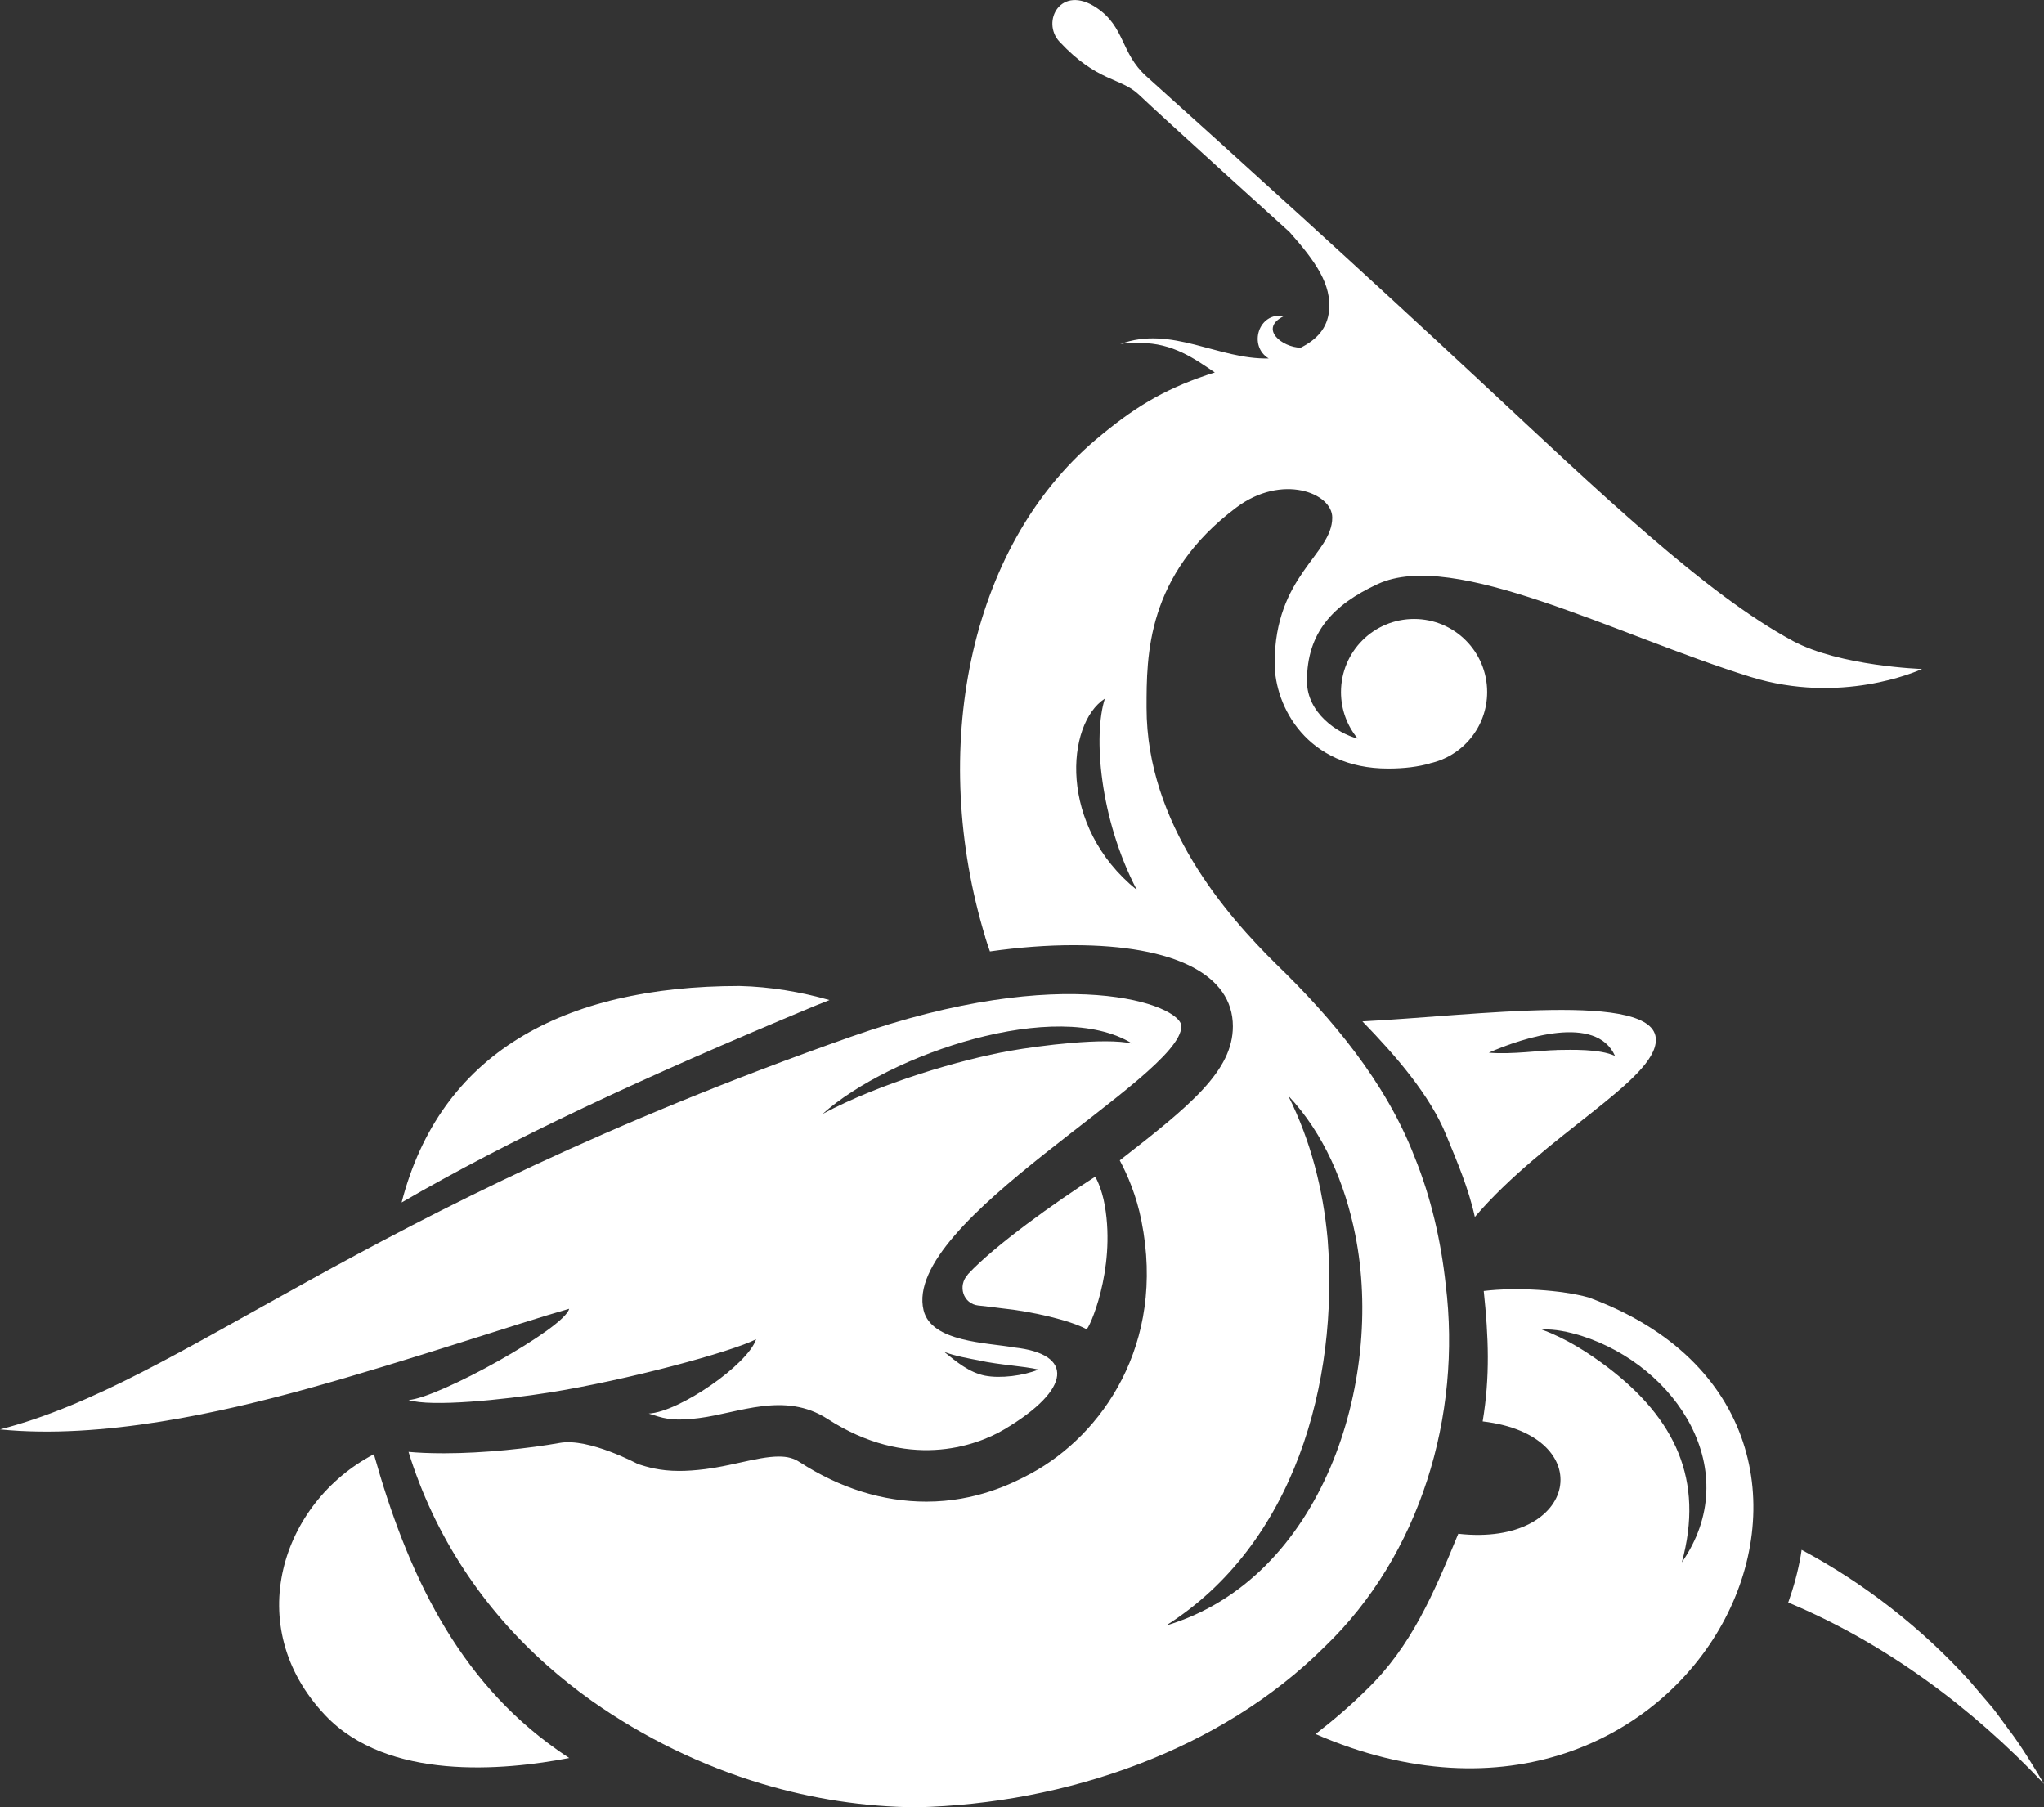
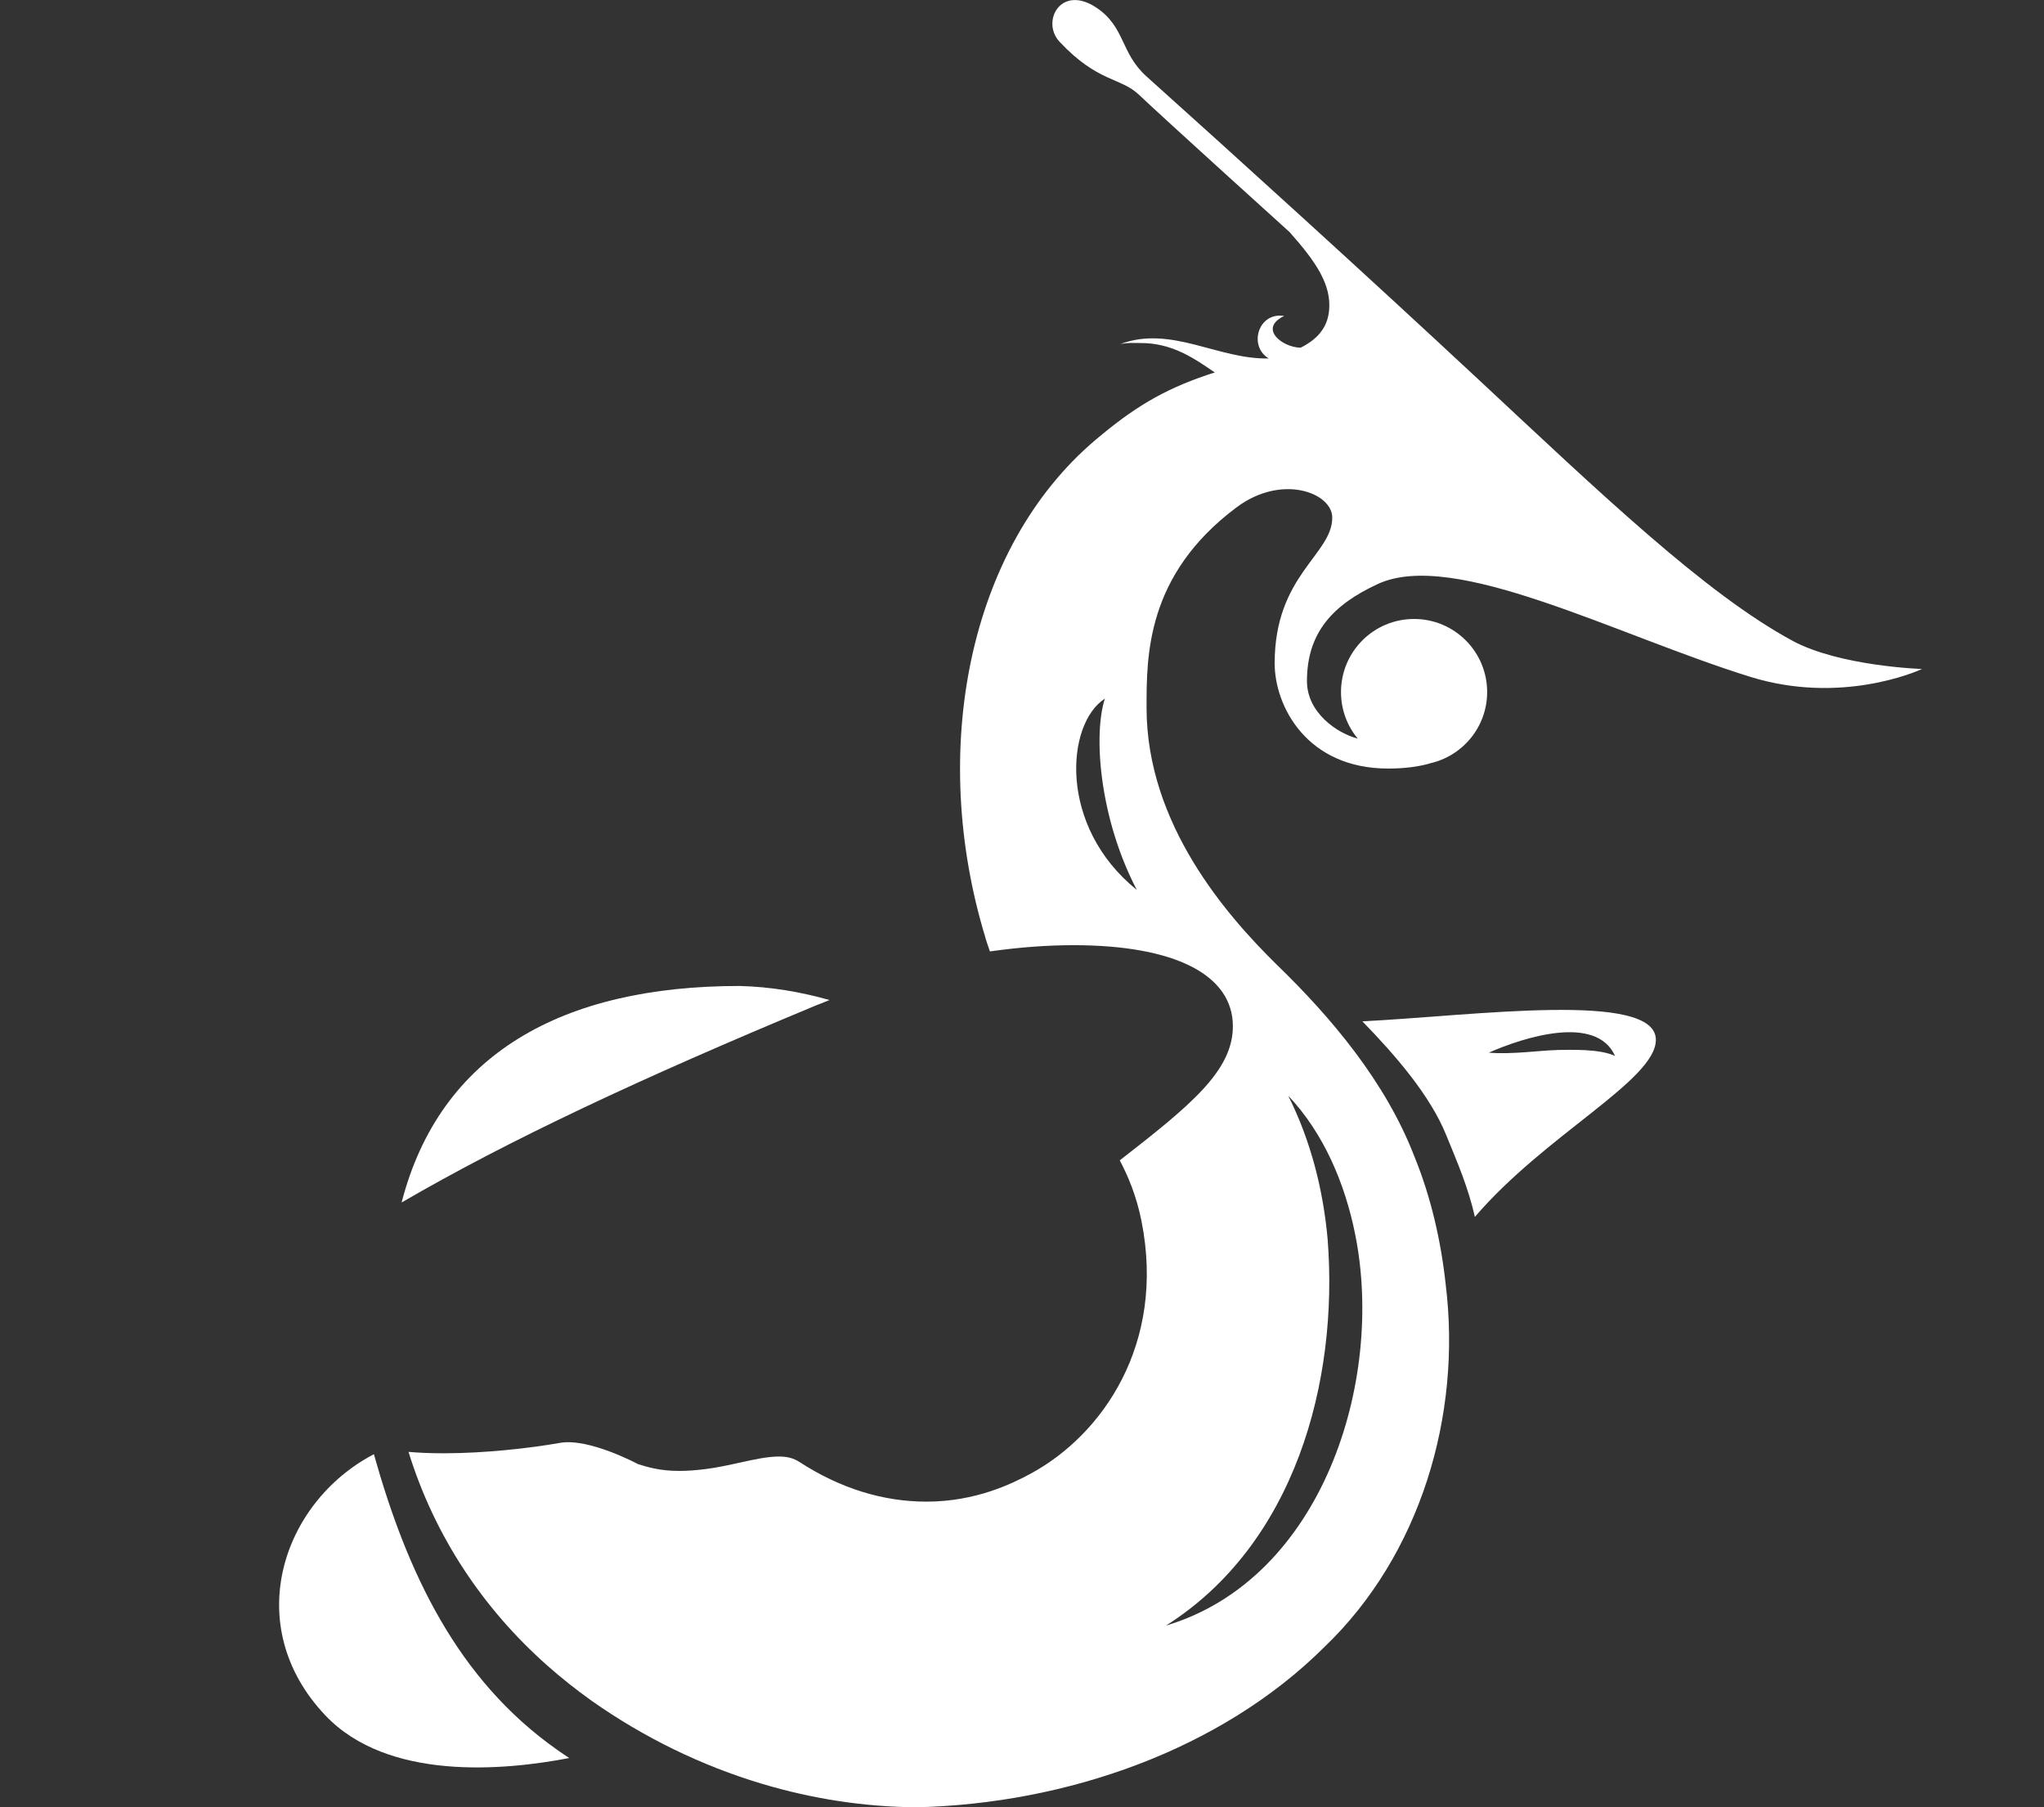
<svg xmlns="http://www.w3.org/2000/svg" id="Layer_2" viewBox="0 0 245.57 217.12">
  <rect x="0" y="0" width="245.57" height="217.12" fill="#333333" stroke="none" />
  <defs>
    <style>.cls-1{fill:#fff;stroke-width:0px;}</style>
  </defs>
  <g id="LOGOS">
    <path class="cls-1" d="m66.95,210.22c-12.05-8.47-18.06-21.37-22.03-35.52-11.1,5.81-16.01,20.66-5.83,31.38,7.48,7.88,21.37,6.65,29.3,5.12-.48-.32-.96-.63-1.43-.97Z" />
    <path class="cls-1" d="m163.68,122.7c4.05,4.16,8.14,8.92,10.06,13.64,1.31,3.21,2.69,6.38,3.45,9.86,8.44-9.88,21.75-16.43,21.75-21.28,0-5.92-21.83-2.9-35.26-2.22Zm23.37,3.45c-1.83.02-5.49.56-8.18.31,4.1-1.81,12.89-4.66,15.16.39-1.89-.86-5.2-.73-6.99-.71Z" />
-     <path class="cls-1" d="m68.38,157.22c-.47,2.31-15.76,10.77-19.3,10.97,2.71.87,11.39-.02,16.92-.9,9.3-1.48,21.86-4.87,24.84-6.4-.98,3.02-9.19,8.72-12.9,8.93,1.63.49,2.49.98,6.04.54,4.79-.6,10.28-3.23,15.44.1,9.54,6.17,17.72,3.35,21.25,1.25,8.13-4.83,8.37-9.06,1.17-9.83-3.23-.59-9.95-.62-10.88-4.47-2.61-10.76,30.97-27.94,30.97-34.12,0-2.57-13.83-7.84-39.67,1.25C42.57,145.56,22.22,166,0,171.72c12.22,1.23,26.69-2.05,36.94-4.89,12.15-3.37,25.49-7.92,31.44-9.6Zm49.23,6.22c2.63.56,5.28.66,7.16,1.09-1.8.74-4.57,1.1-6.45.73-1.88-.39-3.38-1.63-4.88-2.85,1.18.48,3.26.85,4.17,1.02Zm18.42-38.07c-3.27-.77-11.22.26-14.63.86-6.06,1.08-15.65,3.89-22.57,7.59,8.06-7.21,28.17-14.04,37.2-8.45Z" />
-     <path class="cls-1" d="m190.87,155.87c-3.25-.91-8.66-1.26-12.61-.78.58,5.54.77,10.27-.13,15.67,14.09,1.65,11.57,15.12-2.93,13.5-2.92,7.11-5.65,13.58-11.03,18.74-1.9,1.89-3.96,3.65-6.12,5.32,45.58,19.8,73.69-37.44,32.81-52.45Zm11.18,31.85c2.74-9.96-.85-17.29-8.82-23.4-2.46-1.86-5.06-3.51-8-4.6,1.61-.08,3.22.29,4.77.76,11.43,3.63,19.7,16.24,12.04,27.24Z" />
-     <path class="cls-1" d="m241.43,207.92l-1.13-1.55c-.38-.51-.75-1.04-1.18-1.52l-2.5-2.93c-5.74-6.32-12.6-11.69-20.17-15.73-.04.24-.07.48-.11.72-.33,1.88-.84,3.76-1.5,5.61,11.63,4.85,22.13,12.65,30.74,21.8-1.26-2.1-2.66-4.44-4.14-6.4Z" />
-     <path class="cls-1" d="m116.28,153.11c-1.26,1.36-.57,3.53,1.27,3.73.01,0,.02,0,.03,0,1.01.11,1.94.22,2.75.33,3.65.37,8.25,1.45,10.2,2.51.25.13,3.55-7.06,2.21-14.81-.39-2.27-1.16-3.51-1.16-3.51-4.74,3.04-12.08,8.25-15.3,11.73Z" />
    <path class="cls-1" d="m215.38,76.99c-10.46-5.63-23.13-17.76-37.7-31.35-13.81-12.87-29.52-27.11-39.96-36.48-3.1-2.79-2.54-5.93-5.98-8.23-4.3-2.88-6.7,1.68-4.44,4.09,4.61,4.92,7.33,4.24,9.58,6.4,2.62,2.51,18.05,16.46,18.05,16.46,3.21,3.61,5.03,6.32,4.75,9.41-.2,2.17-1.52,3.53-3.42,4.48-2.21-.03-5.1-2.31-1.98-3.81-3.11-.51-4.33,3.61-1.86,5.1-6.03.16-11.72-4.02-17.84-1.72,1.01-.2,1.49-.13,2.41-.13,3.9-.03,6.61,1.94,8.96,3.54-.32.1-.64.19-.94.3-5.42,1.84-8.94,4.04-13.35,7.76-15.42,13.02-20.06,37.51-13.29,59.77,0,0,0,.02,0,.03.07.22.14.44.21.66.11.35.23.69.35,1.03,3.53-.5,6.9-.75,10.03-.75,12.18,0,19.16,3.55,19.16,9.74,0,5.36-5.1,9.51-13.59,16.11.96,1.81,2.01,4.25,2.61,7.29,2.95,14.83-4.76,25.72-13.3,30.34-2.17,1.17-6.56,3.37-12.54,3.37-5.23,0-10.36-1.6-15.23-4.75-.72-.47-1.47-.67-2.49-.67-1.36,0-2.97.35-4.68.73-1.33.29-2.71.6-4.15.78-1.19.15-2.22.22-3.15.22-2.36,0-3.86-.48-4.95-.82,0,0-5.89-3.17-9.38-2.55-3.64.65-9.09,1.25-13.94,1.25-1.79,0-3.16-.07-4.25-.17,1.55,5.02,3.79,9.77,6.67,14.15,2.76,4.2,6.1,8.06,9.98,11.5,1.69,1.5,3.48,2.92,5.36,4.26,6.26,4.41,13.2,7.8,20.5,9.98,5.99,1.79,12.22,2.76,18.52,2.81,17.96-.42,36.56-6.86,49.02-19.27,11.51-11.03,16.5-27.81,14.56-43.53-.56-5.21-1.77-10.51-3.76-15.38-3.45-8.95-9.97-16.69-16.54-23.05-6-5.9-15.64-16.88-15.64-30.87,0-6.23-.05-15.94,10.8-24.06,5.46-4.09,11.51-1.75,11.51,1.22,0,4.46-6.92,6.91-6.92,17.5,0,5.2,3.9,12.65,13.63,12.65,1.98,0,3.64-.22,5.05-.62-.02,0-.04,0-.06,0,3.95-.86,6.91-4.37,6.91-8.57,0-4.85-3.93-8.78-8.78-8.78s-8.78,3.93-8.78,8.78c0,2.12.75,4.07,2.01,5.59-2.43-.62-6.1-3.08-6.1-6.91,0-5.82,3.12-9.17,8.51-11.66,9.17-4.24,28.6,6.14,44.78,11.16,10.81,3.35,19.91-.63,20.61-.95,0,0-9.86-.32-15.55-3.38Zm-55.88,71.82c-.54-5.86-1.98-11.67-4.73-17.18,4.29,4.54,6.83,10.59,8.05,16.69,3.55,17.68-3.99,41.38-22.74,46.97,15.42-9.74,20.78-29.2,19.42-46.49Zm-26.76-64.88c-1.41,4.38-.65,14.38,3.84,22.98-9.49-7.65-8.51-19.97-3.84-22.98Z" />
    <path class="cls-1" d="m88.85,118.45c-21.35,0-36,8.19-40.6,26.01,12.9-7.5,28.73-14.92,49.75-23.66.56-.23,1.11-.44,1.66-.66-3.47-.98-7.07-1.6-10.81-1.69Z" />
  </g>
</svg>